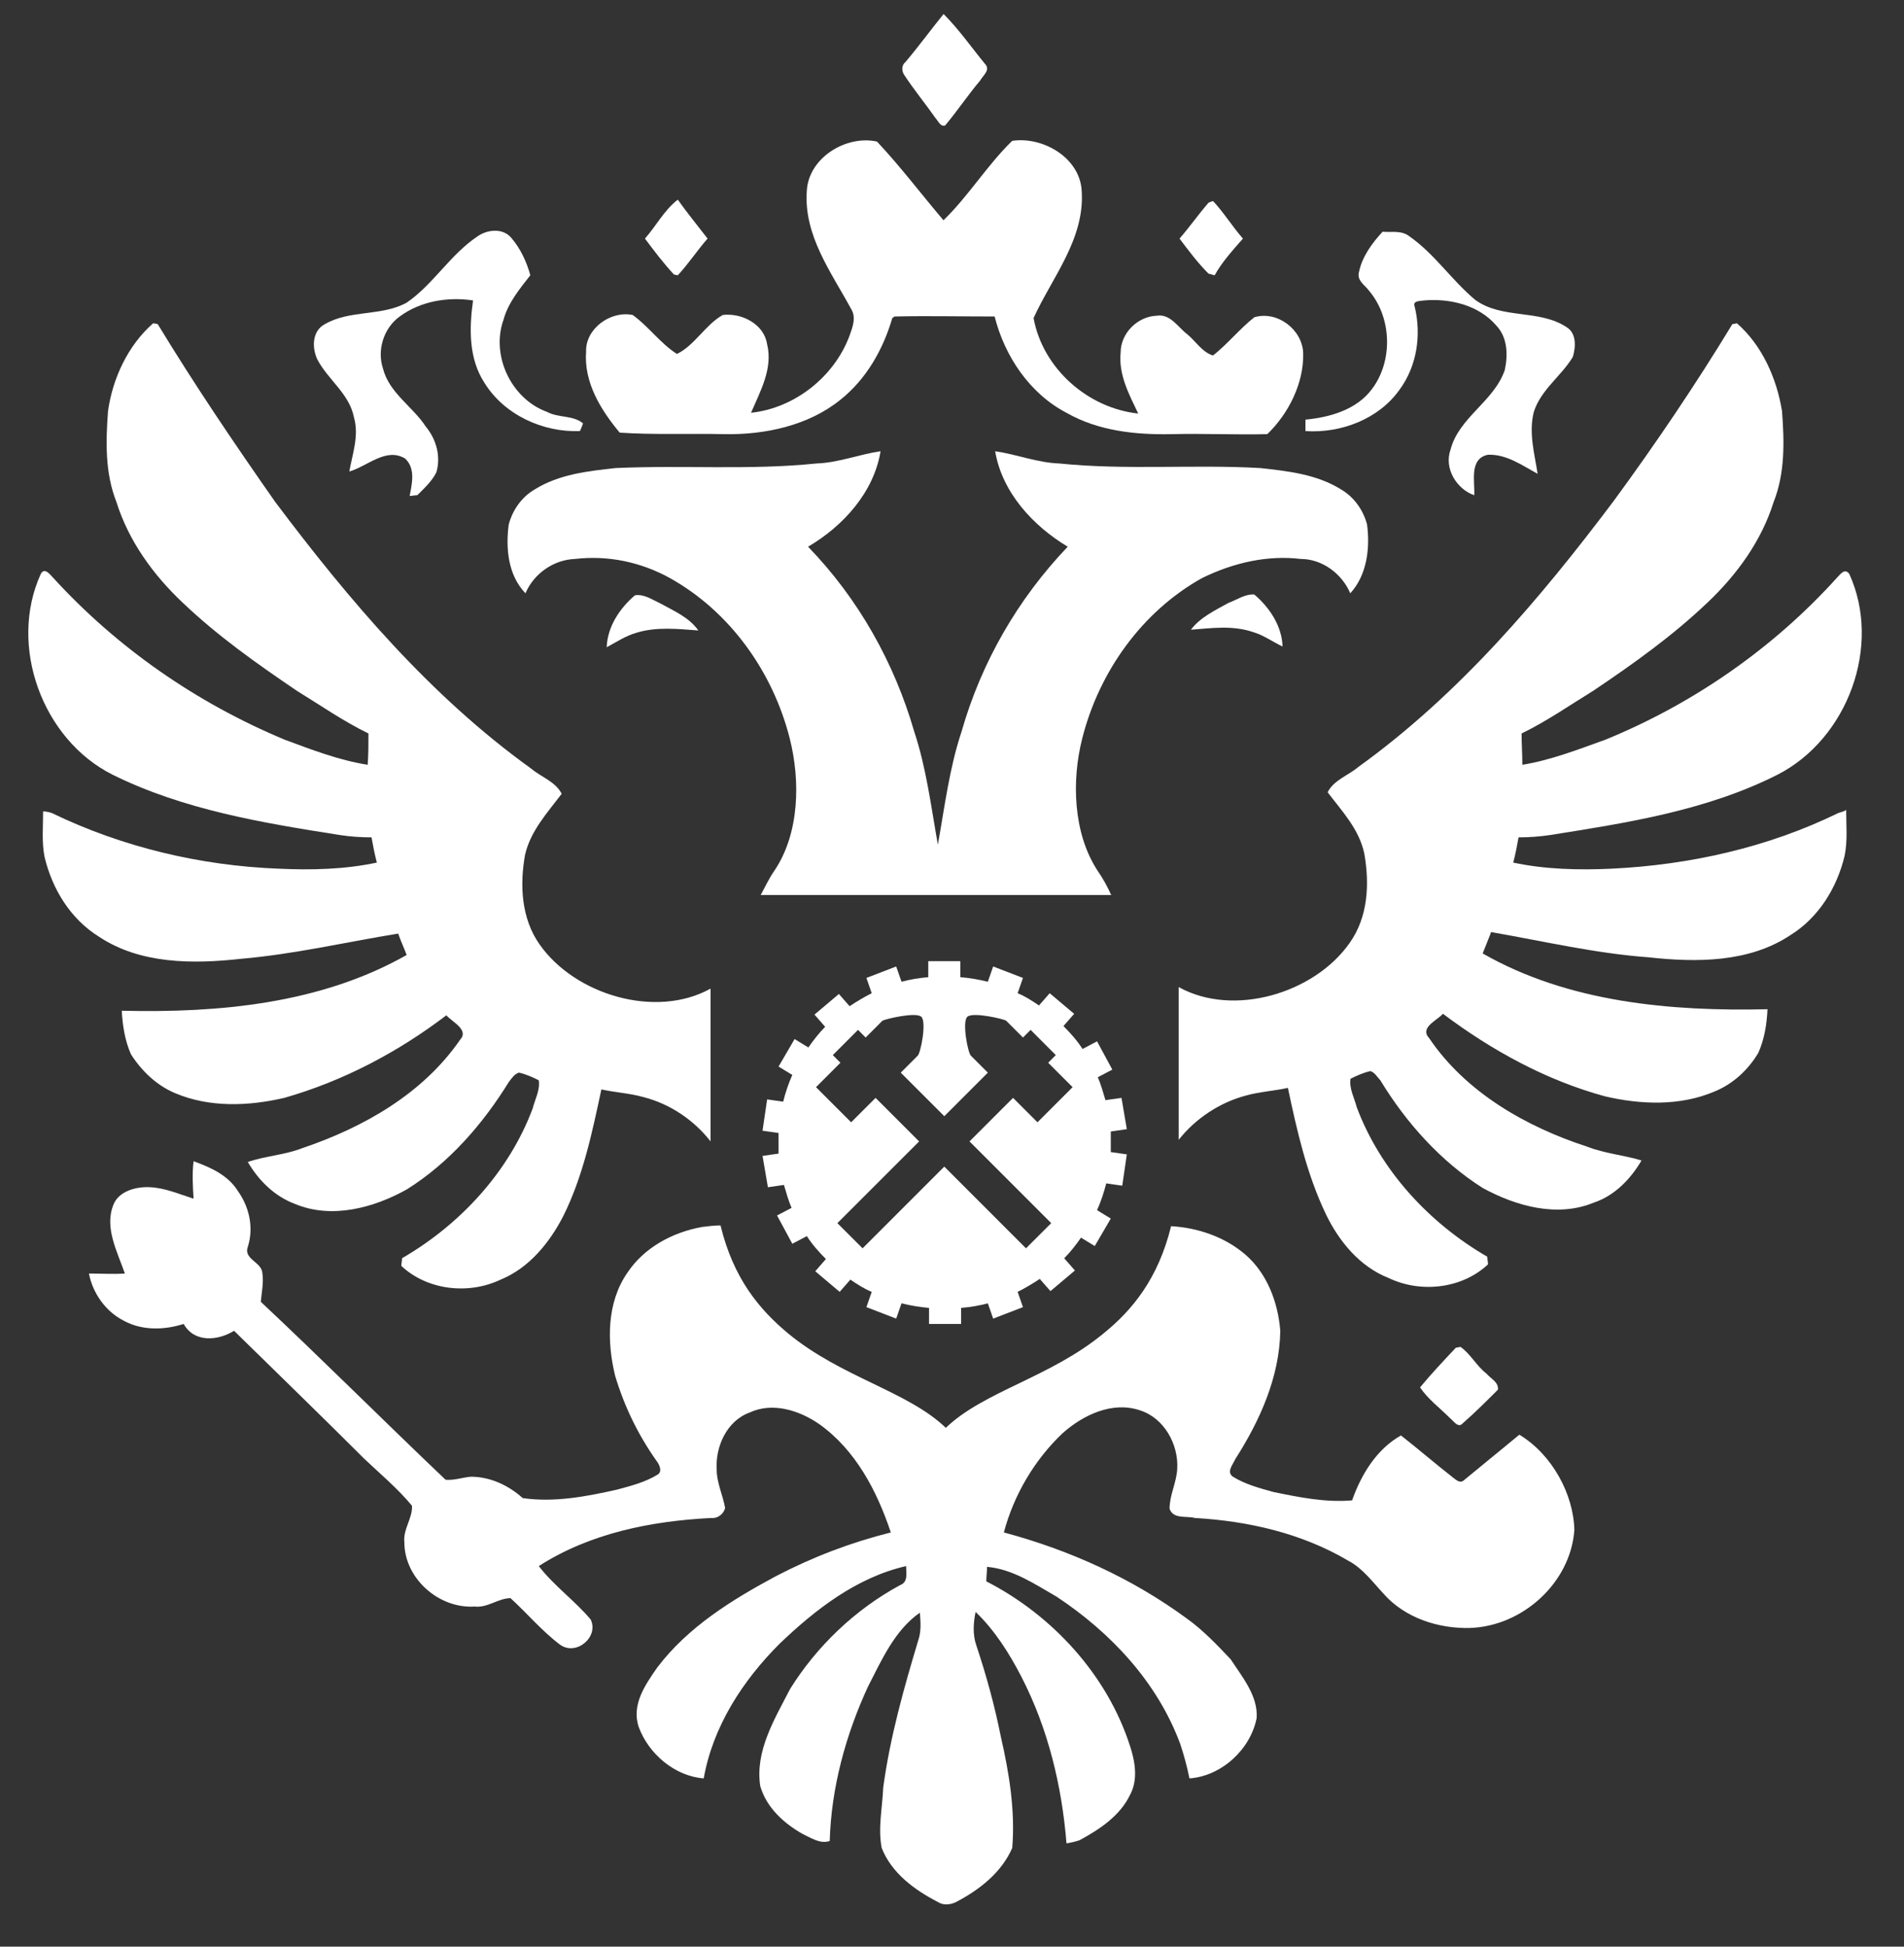
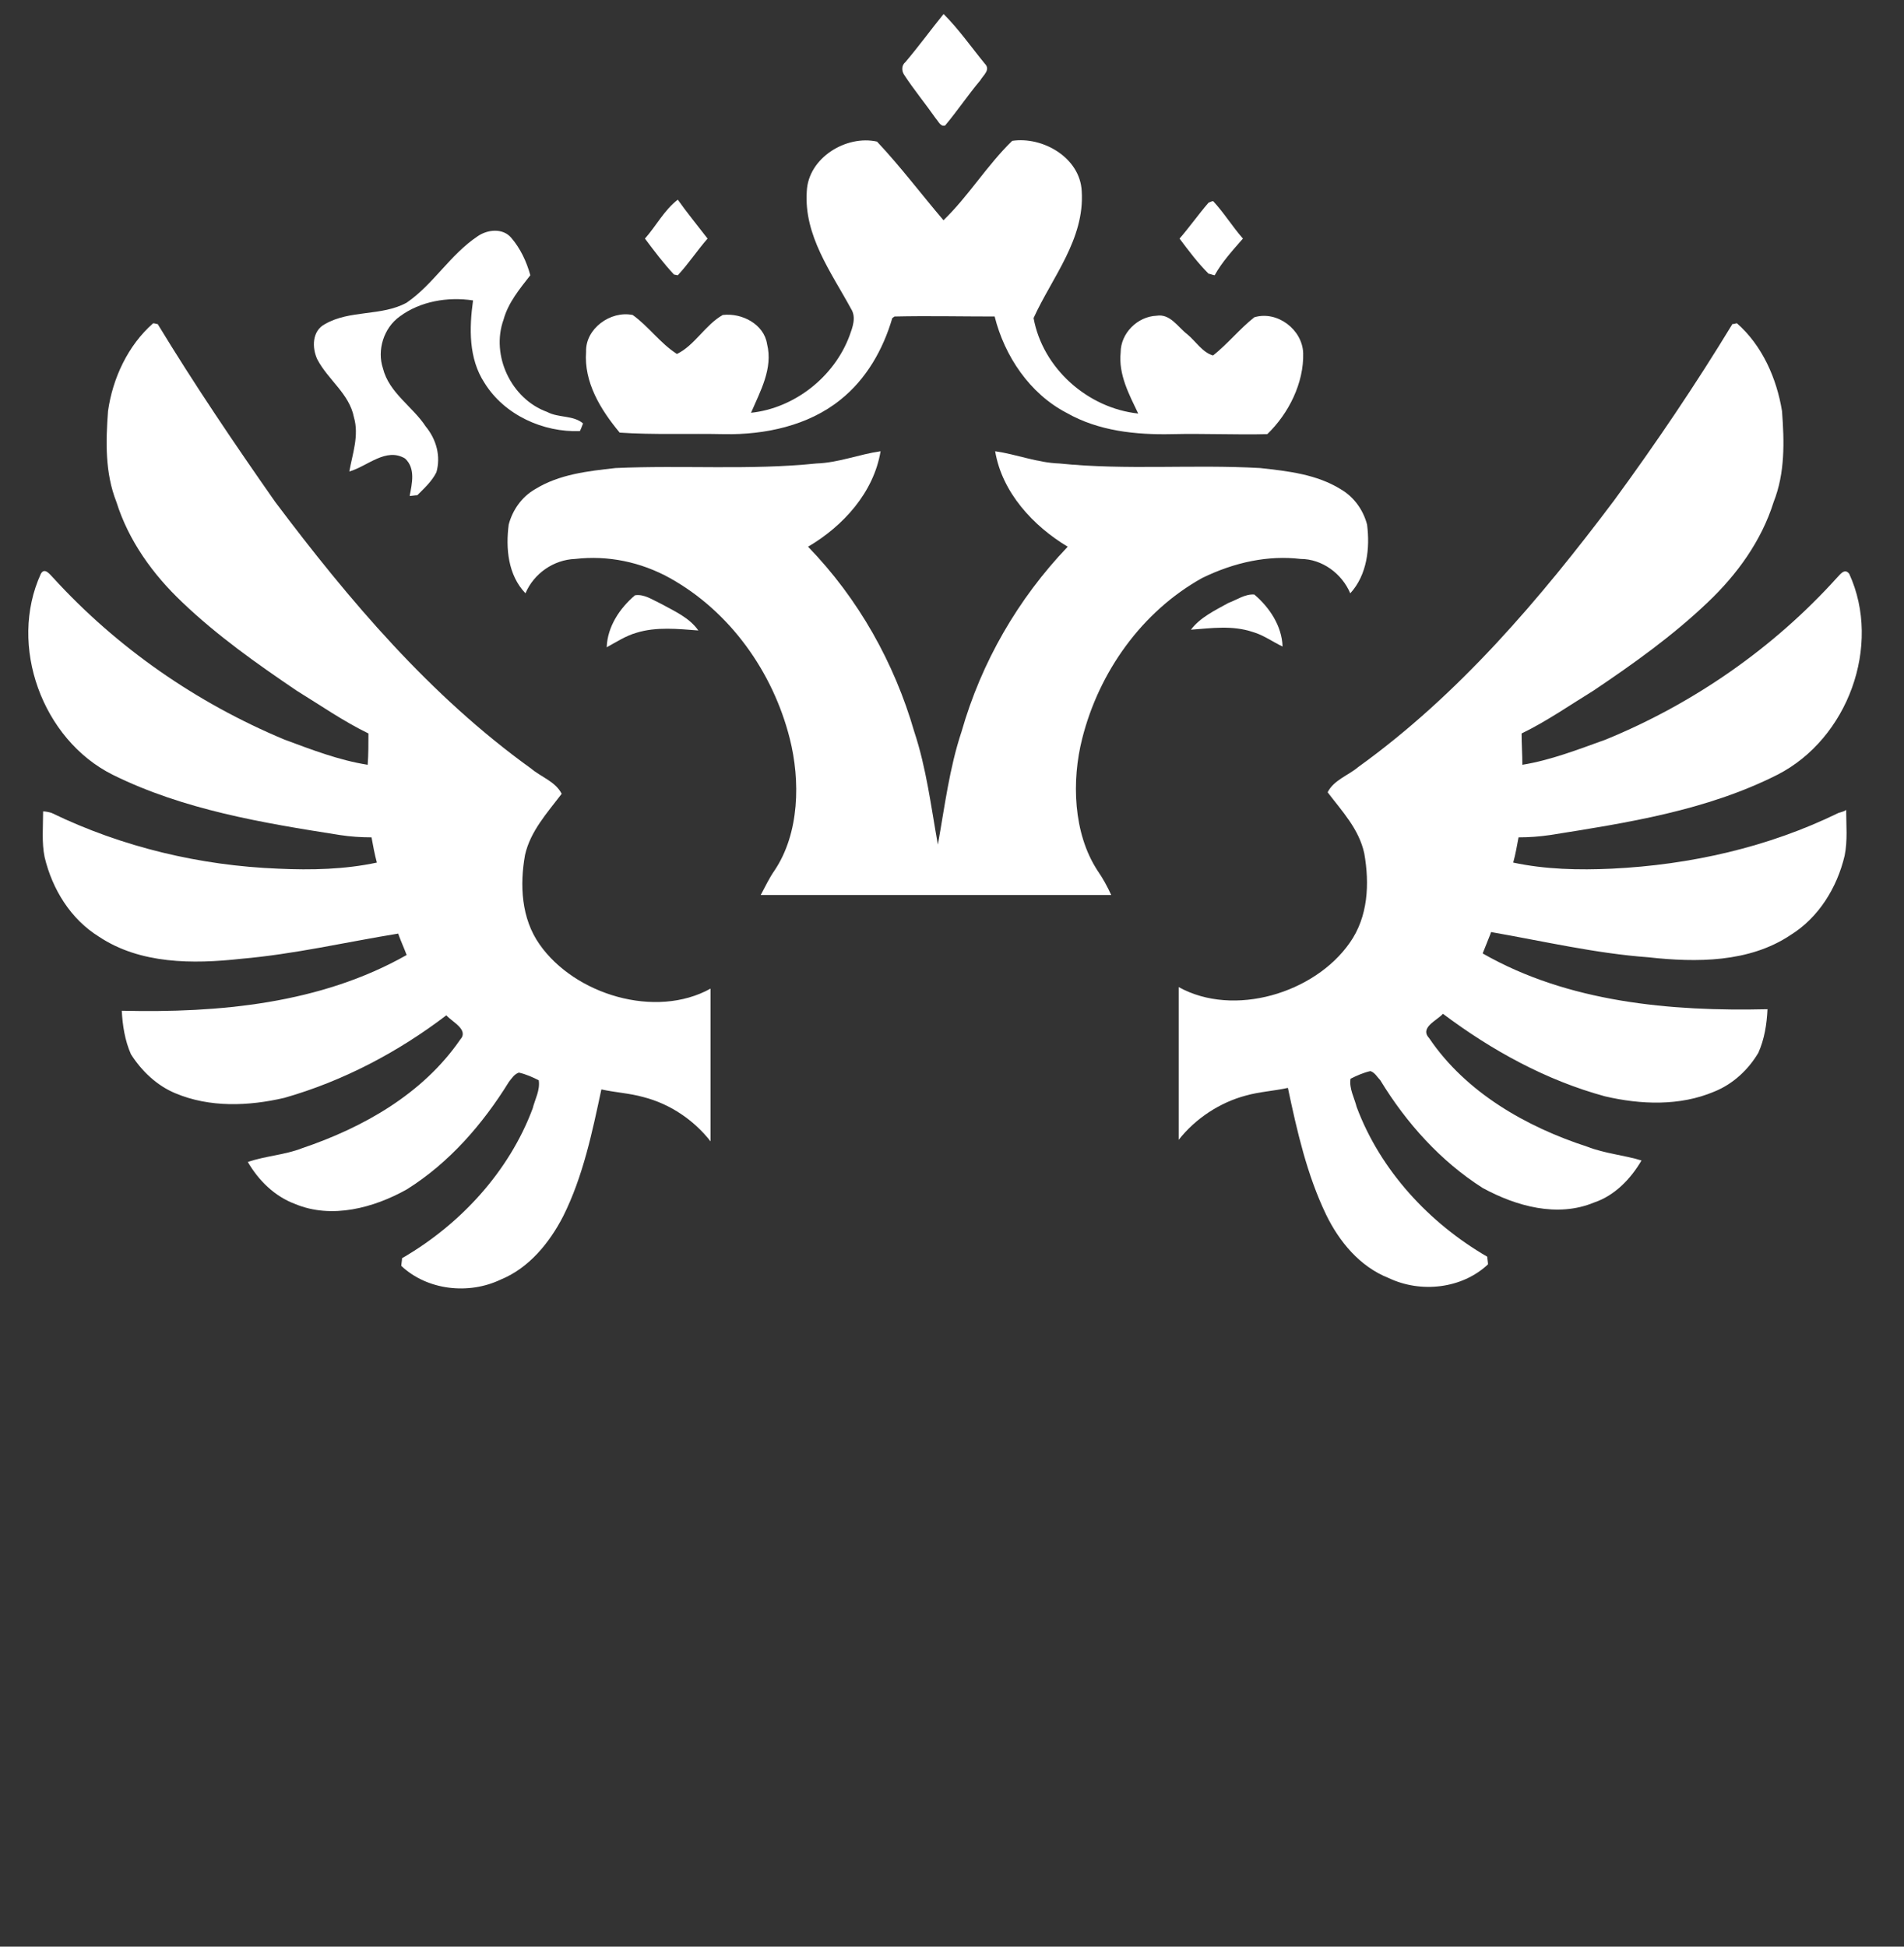
<svg xmlns="http://www.w3.org/2000/svg" width="45" height="46" viewBox="0 0 45 46" fill="none">
  <rect x="0" y="0" width="45" height="46" fill="#333333" stroke="none" />
  <path d="M22.12 2.804C22.174 2.858 22.228 3.002 22.337 2.966C22.625 2.623 22.878 2.244 23.167 1.901C23.239 1.775 23.42 1.649 23.275 1.504C22.95 1.107 22.662 0.692 22.301 0.331C21.994 0.71 21.705 1.107 21.398 1.468C21.308 1.54 21.308 1.667 21.362 1.757C21.597 2.118 21.867 2.443 22.12 2.804Z" fill="#ffffff" />
  <path d="M17.119 10.259C18.075 10.277 19.104 10.06 19.862 9.447C20.476 8.959 20.873 8.256 21.089 7.516L21.143 7.479C21.92 7.461 22.714 7.479 23.508 7.479C23.743 8.418 24.338 9.302 25.205 9.754C25.963 10.187 26.847 10.277 27.695 10.259C28.453 10.241 29.212 10.277 29.952 10.259C30.457 9.772 30.818 9.05 30.8 8.346C30.782 7.786 30.186 7.335 29.645 7.497C29.302 7.768 29.013 8.129 28.67 8.4C28.417 8.328 28.255 8.057 28.056 7.895C27.84 7.732 27.659 7.407 27.334 7.461C26.883 7.479 26.486 7.876 26.486 8.328C26.432 8.851 26.685 9.32 26.901 9.772C25.71 9.645 24.645 8.707 24.428 7.516C24.862 6.559 25.638 5.656 25.566 4.519C25.529 3.725 24.645 3.22 23.923 3.328C23.328 3.906 22.894 4.628 22.299 5.205C21.775 4.591 21.288 3.942 20.728 3.346C20.006 3.184 19.104 3.725 19.068 4.519C18.996 5.566 19.645 6.433 20.115 7.299C20.241 7.497 20.151 7.732 20.079 7.931C19.718 8.905 18.779 9.645 17.75 9.754C17.967 9.248 18.274 8.707 18.129 8.129C18.057 7.66 17.534 7.389 17.082 7.443C16.667 7.678 16.415 8.165 15.999 8.364C15.602 8.111 15.332 7.714 14.953 7.443C14.429 7.335 13.834 7.768 13.852 8.31C13.797 9.032 14.194 9.681 14.646 10.223C15.44 10.277 16.288 10.241 17.119 10.259Z" fill="#ffffff" />
  <path d="M16.019 6.505C16.272 6.234 16.47 5.927 16.723 5.638C16.488 5.331 16.236 5.025 16.019 4.718C15.694 4.97 15.514 5.331 15.243 5.638C15.46 5.927 15.676 6.216 15.929 6.487C15.947 6.487 16.001 6.505 16.019 6.505Z" fill="#ffffff" />
  <path d="M28.708 6.504C28.889 6.179 29.141 5.908 29.376 5.638C29.123 5.349 28.925 5.024 28.672 4.753C28.654 4.753 28.6 4.771 28.564 4.789C28.329 5.06 28.113 5.367 27.878 5.638C28.094 5.926 28.311 6.215 28.564 6.468C28.6 6.468 28.672 6.504 28.708 6.504Z" fill="#ffffff" />
-   <path d="M33.075 9.212C33.49 8.652 33.598 7.912 33.435 7.244C33.381 7.1 33.562 7.118 33.652 7.1C34.266 7.046 34.952 7.208 35.367 7.696C35.638 7.984 35.638 8.4 35.565 8.743C35.313 9.483 34.482 9.862 34.284 10.62C34.121 11.071 34.428 11.558 34.843 11.703C34.861 11.378 34.717 10.836 35.168 10.746C35.601 10.728 35.98 10.999 36.341 11.197C36.269 10.728 36.125 10.223 36.251 9.735C36.414 9.212 36.901 8.887 37.172 8.436C37.244 8.201 37.262 7.876 37.027 7.732C36.377 7.299 35.493 7.551 34.861 7.082C34.302 6.613 33.905 5.999 33.309 5.584C33.129 5.439 32.894 5.494 32.677 5.476C32.425 5.746 32.19 6.071 32.118 6.432C32.064 6.631 32.262 6.739 32.352 6.865C32.894 7.497 32.93 8.526 32.425 9.194C32.064 9.681 31.432 9.862 30.854 9.916C30.854 9.988 30.854 10.114 30.854 10.187C31.703 10.241 32.587 9.898 33.075 9.212Z" fill="#ffffff" />
  <path d="M8.365 9.861C8.491 10.294 8.329 10.727 8.256 11.142C8.69 11.016 9.123 10.565 9.574 10.835C9.827 11.07 9.736 11.431 9.682 11.72C9.718 11.72 9.809 11.702 9.863 11.702C10.025 11.539 10.206 11.377 10.314 11.16C10.422 10.781 10.314 10.384 10.061 10.077C9.755 9.608 9.195 9.283 9.051 8.706C8.906 8.272 9.069 7.749 9.448 7.478C9.935 7.117 10.585 7.009 11.18 7.099C11.09 7.749 11.072 8.471 11.451 9.048C11.92 9.807 12.841 10.222 13.707 10.186C13.725 10.149 13.761 10.059 13.78 10.005C13.545 9.807 13.202 9.879 12.931 9.734C12.083 9.428 11.595 8.399 11.902 7.55C12.011 7.153 12.281 6.828 12.534 6.504C12.444 6.179 12.3 5.872 12.083 5.619C11.884 5.384 11.523 5.421 11.289 5.583C10.639 6.016 10.242 6.72 9.61 7.153C9.014 7.478 8.274 7.316 7.679 7.659C7.372 7.821 7.372 8.218 7.498 8.489C7.751 8.976 8.256 9.301 8.365 9.861Z" fill="#ffffff" />
-   <path d="M34.572 33.632C34.861 33.38 35.132 33.109 35.403 32.838C35.42 32.657 35.24 32.585 35.132 32.459C34.897 32.279 34.753 31.99 34.518 31.827C34.5 31.827 34.446 31.845 34.41 31.845C34.121 32.152 33.832 32.459 33.562 32.784C33.742 33.055 34.031 33.271 34.265 33.506C34.356 33.578 34.464 33.759 34.572 33.632Z" fill="#ffffff" />
  <path d="M15.007 14.067C14.646 14.374 14.357 14.807 14.339 15.295C14.573 15.168 14.79 15.024 15.043 14.952C15.512 14.807 16.017 14.861 16.505 14.898C16.288 14.591 15.945 14.446 15.62 14.266C15.422 14.175 15.223 14.031 15.007 14.067Z" fill="#ffffff" />
  <path d="M29.032 14.248C28.707 14.428 28.364 14.591 28.147 14.88C28.635 14.844 29.122 14.771 29.609 14.934C29.862 15.006 30.079 15.168 30.313 15.277C30.295 14.789 30.006 14.356 29.645 14.049C29.429 14.031 29.23 14.176 29.032 14.248Z" fill="#ffffff" />
  <path d="M30.74 13.208C31.245 13.208 31.714 13.551 31.913 14.02C32.31 13.587 32.382 12.955 32.31 12.396C32.22 12.053 32.003 11.746 31.696 11.566C31.119 11.205 30.433 11.132 29.783 11.06C28.195 10.97 26.624 11.114 25.036 10.952C24.513 10.934 24.025 10.735 23.52 10.663C23.682 11.638 24.422 12.432 25.235 12.919C24.061 14.147 23.195 15.645 22.726 17.287C22.437 18.154 22.329 19.056 22.166 19.959C22.004 19.056 21.895 18.154 21.607 17.287C21.137 15.663 20.289 14.147 19.098 12.919C19.928 12.432 20.65 11.638 20.812 10.663C20.307 10.735 19.82 10.934 19.296 10.952C17.726 11.114 16.138 10.988 14.549 11.06C13.9 11.132 13.214 11.205 12.636 11.566C12.329 11.746 12.113 12.053 12.023 12.396C11.95 12.955 12.004 13.587 12.419 14.02C12.618 13.551 13.087 13.226 13.593 13.208C14.369 13.118 15.145 13.28 15.831 13.659C17.257 14.454 18.267 15.879 18.665 17.45C18.917 18.442 18.899 19.688 18.304 20.572C18.177 20.753 18.087 20.951 17.979 21.15L26.263 21.15C26.173 20.951 26.065 20.753 25.939 20.572C25.361 19.688 25.325 18.442 25.578 17.45C25.975 15.879 26.985 14.454 28.411 13.659C29.187 13.28 29.982 13.118 30.74 13.208Z" fill="#ffffff" />
  <path d="M5.694 22.657C6.958 22.548 8.185 22.26 9.412 22.061L9.43 22.115C9.484 22.26 9.557 22.422 9.611 22.567C7.571 23.722 5.171 23.938 2.878 23.884C2.896 24.227 2.951 24.588 3.095 24.913C3.348 25.31 3.709 25.653 4.142 25.833C4.954 26.176 5.875 26.14 6.723 25.942C8.113 25.545 9.412 24.859 10.549 23.992C10.694 24.155 11.091 24.335 10.874 24.57C9.99 25.852 8.582 26.646 7.138 27.133C6.723 27.295 6.272 27.314 5.857 27.458C6.109 27.891 6.488 28.27 6.976 28.451C7.842 28.812 8.835 28.541 9.611 28.108C10.622 27.476 11.416 26.555 12.029 25.563C12.102 25.472 12.156 25.382 12.264 25.346C12.427 25.382 12.589 25.454 12.733 25.527C12.769 25.761 12.643 25.978 12.589 26.194C12.029 27.692 10.874 28.938 9.502 29.732C9.502 29.786 9.484 29.877 9.484 29.913C10.098 30.49 11.073 30.599 11.831 30.238C12.499 29.967 12.986 29.371 13.311 28.739C13.78 27.801 13.997 26.754 14.213 25.743C14.538 25.815 14.881 25.833 15.206 25.924C15.838 26.086 16.397 26.465 16.794 26.971L16.794 23.361C15.495 24.083 13.582 23.505 12.751 22.314C12.318 21.7 12.282 20.906 12.409 20.202C12.535 19.642 12.932 19.209 13.275 18.758C13.13 18.469 12.787 18.361 12.553 18.162C10.17 16.448 8.257 14.192 6.506 11.863C5.532 10.473 4.593 9.084 3.727 7.658C3.691 7.658 3.673 7.64 3.618 7.64C3.023 8.163 2.662 8.939 2.553 9.715C2.499 10.437 2.481 11.177 2.752 11.863C3.041 12.784 3.618 13.578 4.304 14.228C5.135 15.022 6.055 15.672 7.012 16.321C7.571 16.664 8.113 17.043 8.708 17.332C8.708 17.585 8.708 17.82 8.69 18.072C8.004 17.964 7.355 17.711 6.723 17.477C4.647 16.61 2.77 15.311 1.254 13.65C1.182 13.578 1.055 13.397 0.965 13.56C0.189 15.257 1.001 17.477 2.662 18.307C4.34 19.137 6.199 19.444 8.04 19.733C8.275 19.769 8.528 19.787 8.781 19.787C8.817 19.985 8.853 20.184 8.907 20.383C8.149 20.545 7.355 20.563 6.579 20.527C4.737 20.455 2.896 20.021 1.218 19.209C1.164 19.191 1.073 19.173 1.019 19.173C1.019 19.534 0.983 19.913 1.055 20.256C1.236 21.014 1.669 21.718 2.337 22.133C3.312 22.783 4.557 22.783 5.694 22.657Z" fill="#ffffff" />
-   <path d="M35.909 33.902C35.476 34.263 35.025 34.624 34.591 34.985C34.501 35.057 34.411 34.967 34.339 34.913C33.923 34.588 33.526 34.245 33.111 33.92C32.534 34.245 32.173 34.841 31.956 35.454C31.324 35.508 30.711 35.382 30.097 35.256C29.772 35.166 29.429 35.075 29.14 34.895C28.978 34.786 29.14 34.606 29.195 34.48C29.772 33.577 30.241 32.548 30.259 31.447C30.205 30.78 29.953 30.094 29.429 29.642C28.942 29.227 28.31 29.011 27.678 28.975C27.372 30.22 26.758 30.96 26.09 31.502C24.827 32.548 23.256 32.873 22.354 33.74C21.451 32.873 19.881 32.548 18.618 31.502C17.95 30.942 17.336 30.22 17.029 28.957C16.885 28.957 16.741 28.975 16.596 28.993C15.892 29.119 15.224 29.48 14.827 30.076C14.34 30.78 14.34 31.7 14.539 32.512C14.755 33.234 15.08 33.902 15.513 34.516C15.585 34.606 15.658 34.769 15.549 34.841C15.261 35.021 14.918 35.111 14.575 35.202C13.853 35.364 13.095 35.508 12.354 35.4C12.012 35.093 11.578 34.895 11.127 34.895C10.929 34.913 10.73 34.985 10.531 34.967C9.07 33.577 7.644 32.151 6.164 30.762C6.182 30.545 6.236 30.31 6.2 30.076C6.182 29.823 5.748 29.751 5.857 29.462C6.001 29.011 5.893 28.523 5.622 28.144C5.387 27.765 4.972 27.585 4.575 27.44C4.539 27.729 4.557 28.036 4.575 28.325C4.232 28.217 3.907 28.072 3.546 28.054C3.222 28.036 2.806 28.144 2.68 28.469C2.463 29.011 2.77 29.57 2.951 30.094C2.662 30.112 2.391 30.094 2.102 30.094C2.193 30.563 2.5 30.996 2.933 31.213C3.366 31.447 3.889 31.429 4.341 31.285C4.593 31.736 5.153 31.682 5.532 31.447C6.561 32.458 7.589 33.451 8.6 34.462C8.979 34.823 9.394 35.166 9.737 35.581C9.755 35.87 9.521 36.14 9.557 36.447C9.557 37.295 10.369 38.017 11.217 37.963C11.524 37.999 11.777 37.765 12.066 37.765C12.463 38.126 12.806 38.541 13.239 38.866C13.618 39.136 14.159 38.685 13.961 38.27C13.582 37.819 13.095 37.476 12.734 37.007C13.943 36.23 15.387 35.942 16.813 35.87C16.957 35.888 17.102 35.779 17.138 35.635C17.084 35.328 16.939 35.039 16.939 34.732C16.903 34.191 17.174 33.577 17.715 33.379C18.257 33.126 18.888 33.325 19.358 33.649C20.224 34.263 20.729 35.238 21.054 36.212C20.116 36.447 19.213 36.79 18.347 37.241C17.3 37.801 16.253 38.451 15.531 39.407C15.242 39.822 14.918 40.292 15.098 40.815C15.333 41.447 15.946 41.97 16.632 42.024C16.849 40.797 17.553 39.714 18.419 38.848C19.267 38.035 20.242 37.277 21.415 37.007C21.415 37.169 21.47 37.386 21.271 37.458C20.206 38.035 19.303 38.902 18.672 39.913C18.311 40.617 17.841 41.375 17.968 42.205C18.112 42.71 18.527 43.089 18.979 43.342C19.177 43.432 19.376 43.577 19.61 43.504C19.646 42.241 19.989 40.995 20.513 39.858C20.838 39.227 21.145 38.523 21.74 38.108C21.758 38.324 21.776 38.541 21.704 38.757C21.361 39.895 21.036 41.05 20.874 42.241C20.856 42.71 20.747 43.197 20.838 43.667C21.072 44.263 21.614 44.66 22.173 44.948C22.318 45.039 22.498 45.002 22.625 44.93C23.166 44.642 23.672 44.244 23.924 43.667C23.996 42.782 23.852 41.898 23.653 41.032C23.509 40.31 23.311 39.588 23.076 38.884C22.986 38.631 23.004 38.342 23.058 38.09C23.509 38.523 23.852 39.064 24.141 39.624C24.773 40.851 25.097 42.205 25.206 43.559C25.314 43.541 25.404 43.522 25.512 43.486C25.982 43.234 26.469 42.909 26.704 42.421C26.902 42.06 26.83 41.627 26.704 41.248C26.162 39.57 24.863 38.162 23.311 37.368C23.311 37.259 23.328 37.133 23.328 37.025C23.942 37.079 24.466 37.44 24.971 37.729C26.253 38.577 27.354 39.75 27.895 41.212C27.985 41.483 28.058 41.754 28.112 42.024C28.87 41.97 29.556 41.339 29.7 40.598C29.736 40.075 29.357 39.624 29.086 39.209C28.761 38.866 28.436 38.523 28.058 38.252C26.758 37.295 25.278 36.628 23.726 36.212C23.96 35.328 24.448 34.498 25.115 33.866C25.603 33.433 26.289 33.108 26.938 33.325C27.516 33.505 27.859 34.137 27.823 34.714C27.805 35.039 27.642 35.328 27.642 35.653C27.733 35.906 28.039 35.815 28.238 35.87C29.501 35.942 30.765 36.23 31.866 36.88C32.209 37.061 32.444 37.386 32.696 37.656C33.202 38.234 33.996 38.487 34.736 38.469C35.981 38.432 37.118 37.404 37.209 36.158C37.191 35.31 36.685 34.371 35.909 33.902Z" fill="#ffffff" />
  <path d="M43.453 19.209C41.792 20.021 39.951 20.437 38.092 20.527C37.316 20.563 36.522 20.545 35.764 20.383C35.818 20.184 35.854 19.985 35.89 19.787C36.143 19.787 36.378 19.769 36.63 19.733C38.453 19.444 40.331 19.155 42.009 18.307C43.67 17.459 44.482 15.257 43.706 13.56C43.597 13.415 43.489 13.578 43.417 13.65C41.919 15.311 40.024 16.628 37.948 17.477C37.298 17.711 36.648 17.964 35.98 18.072C35.98 17.82 35.962 17.585 35.962 17.332C36.558 17.043 37.1 16.664 37.659 16.321C38.598 15.69 39.536 15.022 40.367 14.228C41.052 13.578 41.63 12.784 41.919 11.863C42.19 11.177 42.172 10.437 42.117 9.715C41.991 8.939 41.648 8.163 41.052 7.64C41.016 7.64 40.998 7.658 40.944 7.658C40.078 9.084 39.139 10.473 38.147 11.827C36.396 14.155 34.482 16.412 32.1 18.126C31.865 18.325 31.522 18.433 31.378 18.722C31.721 19.173 32.118 19.588 32.244 20.166C32.371 20.888 32.335 21.664 31.901 22.278C31.071 23.469 29.158 24.047 27.858 23.325L27.858 26.934C28.255 26.429 28.833 26.05 29.447 25.888C29.772 25.797 30.114 25.779 30.439 25.707C30.656 26.736 30.891 27.765 31.342 28.703C31.649 29.335 32.136 29.931 32.822 30.201C33.58 30.562 34.555 30.454 35.168 29.877C35.168 29.822 35.15 29.732 35.15 29.696C33.779 28.902 32.623 27.656 32.064 26.158C32.01 25.942 31.883 25.725 31.919 25.491C32.064 25.418 32.226 25.346 32.389 25.31C32.497 25.346 32.551 25.454 32.623 25.527C33.237 26.537 34.049 27.44 35.042 28.072C35.836 28.505 36.811 28.776 37.677 28.415C38.164 28.252 38.544 27.855 38.796 27.422C38.381 27.295 37.93 27.259 37.515 27.097C36.071 26.628 34.645 25.815 33.779 24.534C33.544 24.281 33.959 24.119 34.103 23.956C35.259 24.823 36.54 25.527 37.93 25.906C38.778 26.104 39.699 26.14 40.511 25.797C40.962 25.617 41.323 25.274 41.558 24.877C41.702 24.552 41.756 24.209 41.774 23.848C39.482 23.902 37.063 23.686 35.042 22.53C35.096 22.386 35.168 22.224 35.222 22.079L35.24 22.025C36.486 22.242 37.713 22.53 38.959 22.621C40.096 22.747 41.341 22.747 42.316 22.097C42.984 21.682 43.417 20.978 43.597 20.22C43.67 19.859 43.633 19.498 43.633 19.137C43.597 19.173 43.507 19.191 43.453 19.209Z" fill="#ffffff" />
-   <path d="M26.524 28.018L26.632 27.278L26.253 27.224C26.253 27.152 26.253 27.062 26.253 26.99C26.253 26.899 26.253 26.827 26.253 26.737L26.632 26.683L26.506 25.943L26.127 25.997C26.072 25.816 26.018 25.618 25.946 25.455L26.289 25.275L25.928 24.607L25.585 24.788C25.459 24.589 25.296 24.409 25.134 24.246L25.387 23.957L24.809 23.47L24.556 23.759C24.394 23.651 24.231 23.542 24.051 23.47L24.177 23.109L23.473 22.838L23.347 23.199C23.13 23.145 22.914 23.109 22.697 23.091L22.697 22.712L21.939 22.712L21.939 23.091C21.723 23.109 21.506 23.145 21.307 23.199L21.181 22.838L20.477 23.109L20.603 23.47C20.423 23.56 20.242 23.669 20.08 23.777L19.827 23.488L19.25 23.975L19.502 24.264C19.358 24.409 19.232 24.571 19.105 24.752L18.78 24.553L18.401 25.203L18.726 25.401C18.636 25.6 18.564 25.816 18.51 26.033L18.131 25.979L18.022 26.719L18.401 26.773C18.401 26.845 18.401 26.936 18.401 27.008C18.401 27.098 18.401 27.17 18.401 27.26L18.022 27.314L18.149 28.055L18.528 28C18.582 28.181 18.636 28.379 18.708 28.542L18.365 28.722L18.726 29.39L19.069 29.21C19.196 29.408 19.358 29.589 19.52 29.751L19.268 30.04L19.845 30.527L20.098 30.238C20.261 30.347 20.423 30.455 20.603 30.527L20.477 30.888L21.181 31.159L21.307 30.798C21.524 30.852 21.741 30.888 21.957 30.906L21.957 31.285L22.715 31.285L22.715 30.906C22.932 30.888 23.148 30.852 23.347 30.798L23.473 31.159L24.177 30.888L24.051 30.527C24.231 30.437 24.412 30.329 24.574 30.221L24.827 30.509L25.405 30.022L25.152 29.733C25.296 29.589 25.423 29.426 25.549 29.246L25.874 29.444L26.253 28.795L25.928 28.596C26.018 28.398 26.09 28.181 26.145 27.964L26.524 28.018ZM24.52 26.52L23.943 25.943L22.914 26.972L24.845 28.903L24.249 29.498L22.318 27.567L20.387 29.498L19.791 28.903L21.723 26.972L20.694 25.943L20.116 26.52L19.286 25.69L19.863 25.113L19.683 24.932L20.279 24.336L20.459 24.517L20.856 24.12C20.91 24.084 21.65 23.903 21.777 24.029C21.903 24.156 21.759 24.896 21.686 24.95L21.289 25.347L22.318 26.376L23.347 25.347L22.95 24.95C22.878 24.896 22.733 24.156 22.86 24.029C22.986 23.903 23.744 24.084 23.78 24.12L24.177 24.517L24.358 24.336L24.953 24.932L24.773 25.113L25.35 25.69L24.52 26.52Z" fill="#ffffff" />
</svg>